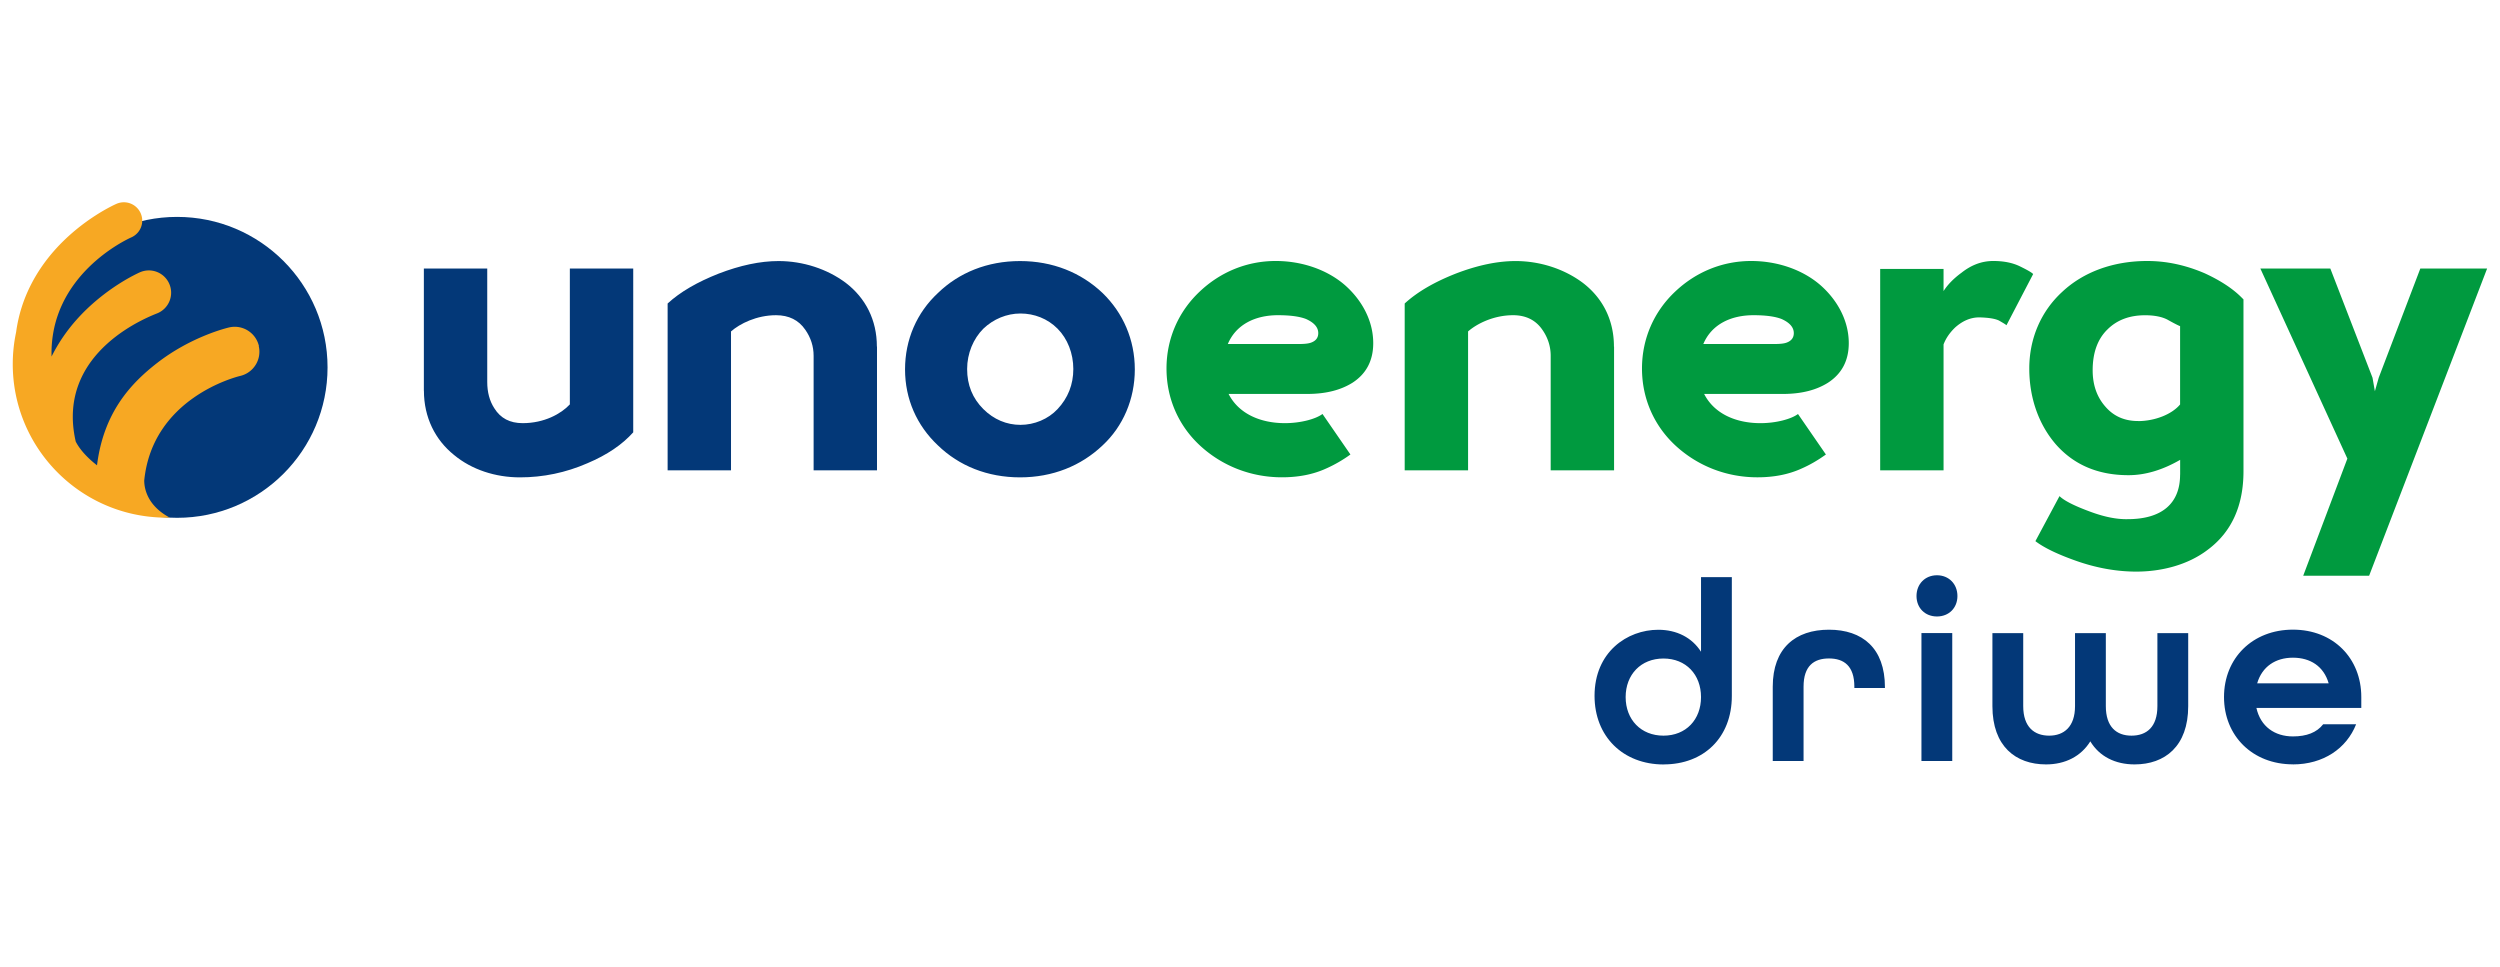
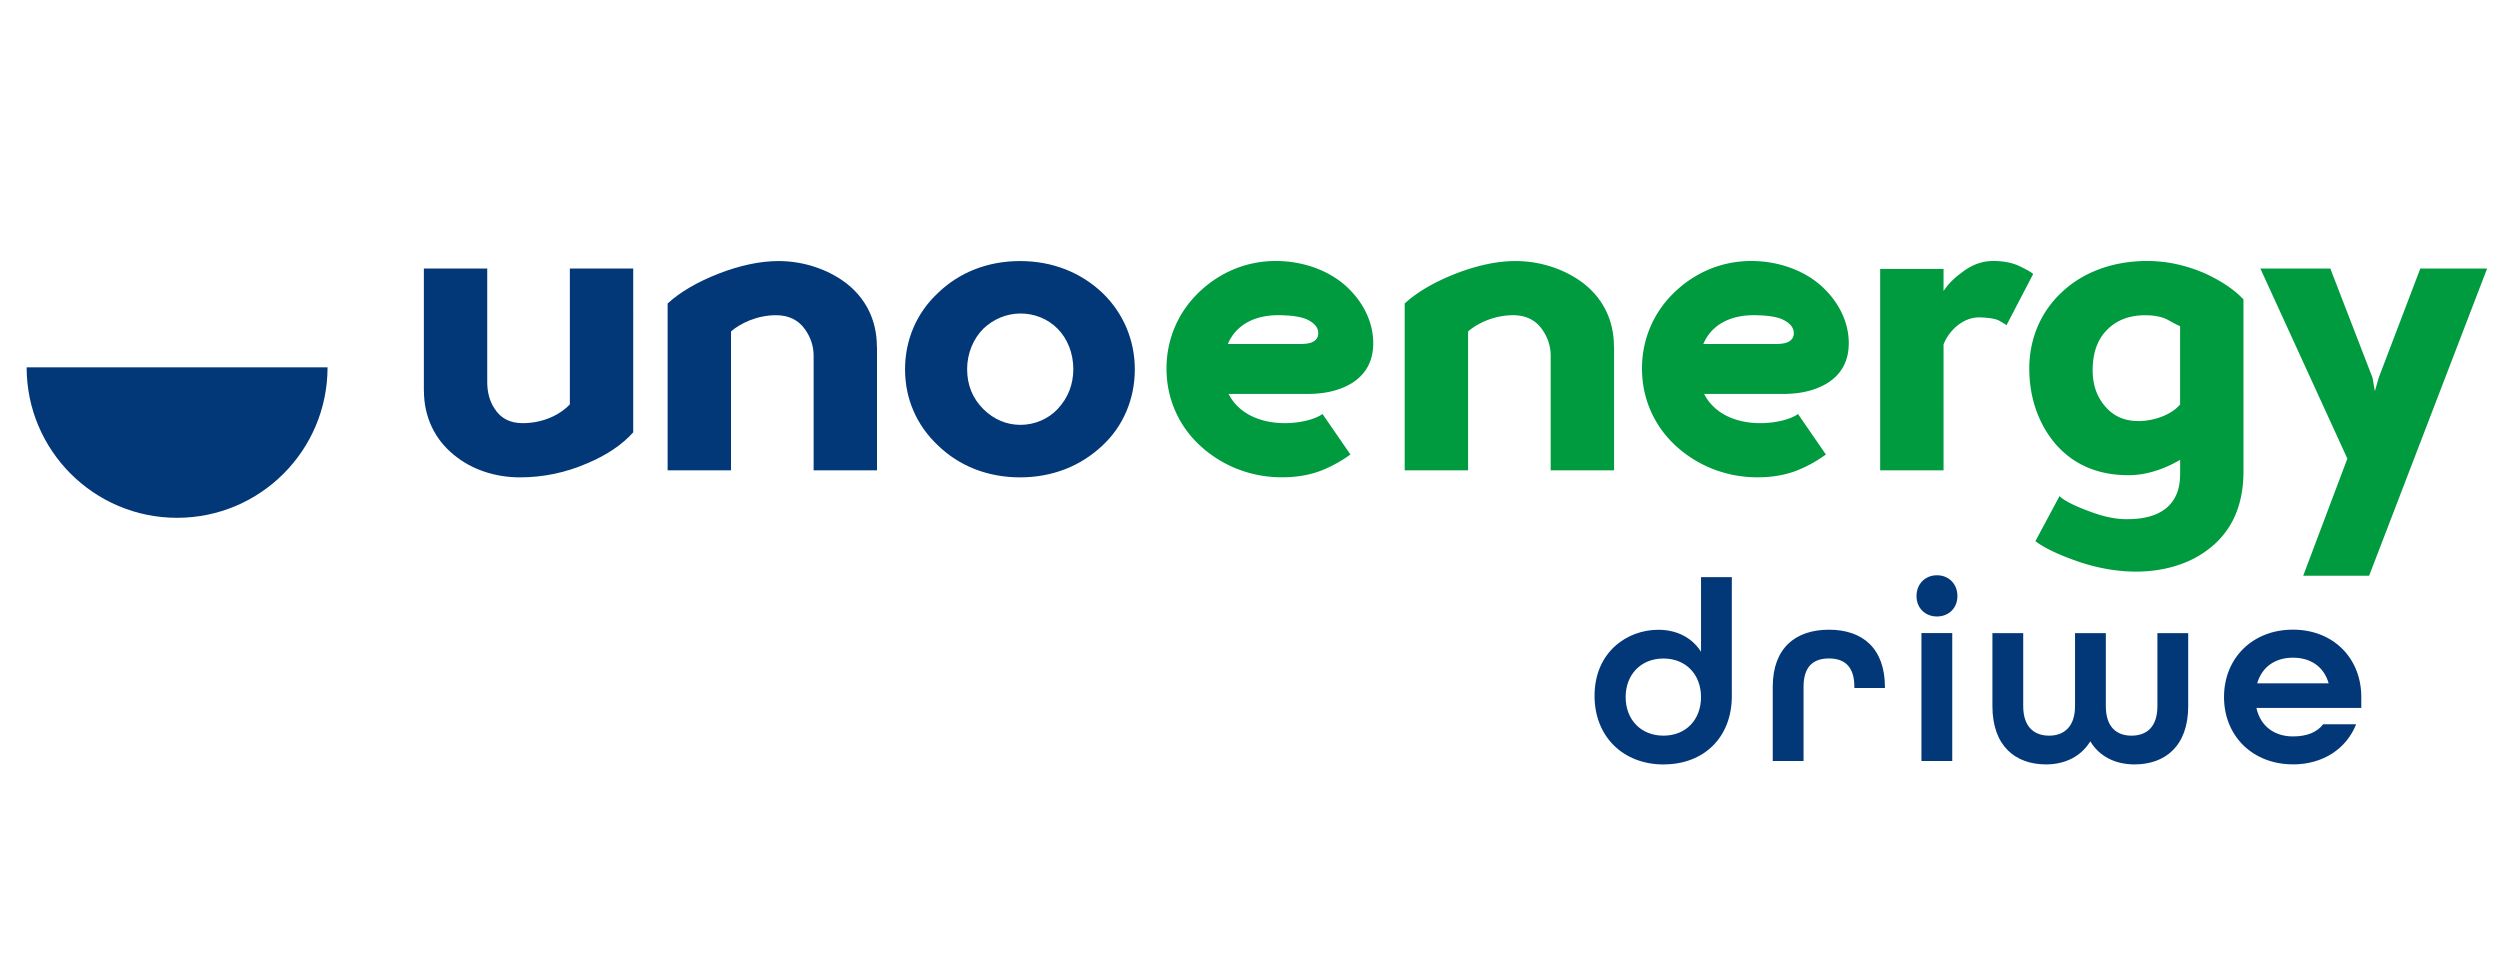
<svg xmlns="http://www.w3.org/2000/svg" id="Livello_1" version="1.1" viewBox="0 0 425.2 164.41">
  <defs>
    <style>.st1{fill:#033878}</style>
  </defs>
-   <path d="M55.71 62.48c0 14.13-11.45 25.59-25.59 25.59S4.53 76.61 4.53 62.48s11.46-25.59 25.59-25.59 25.59 11.46 25.59 25.59" class="st1" />
-   <path d="M44.04 58.86c-.53-2.28-2.8-3.7-5.08-3.17-.26.06-6.43 1.52-12.27 6.07-4.44 3.46-9.07 8.37-10.19 17.38-.95-.73-2.72-2.26-3.62-4.04-3.57-15.6 13.23-21.52 13.96-21.85a3.78 3.78 0 0 0 1.95-4.98 3.785 3.785 0 0 0-4.99-1.96c-.24.11-5.95 2.63-10.8 8.09-1.5 1.69-3 3.77-4.23 6.24-.37-13.91 12.89-19.96 13.55-20.26a3.11 3.11 0 0 0 1.61-4.1 3.12 3.12 0 0 0-4.1-1.62c-.24.1-5.81 2.57-10.56 7.92-2.83 3.2-5.71 7.82-6.53 13.92-.37 1.75-.57 3.56-.57 5.42 0 13.79 10.69 25.08 24.24 26.05 1.53.12 2.45.06 2.45.06-3.76-2.02-4.32-4.86-4.33-6.29 1.39-14.03 15.61-17.63 16.32-17.8 2.27-.53 3.69-2.8 3.16-5.08" style="fill:#f7a823" />
+   <path d="M55.71 62.48c0 14.13-11.45 25.59-25.59 25.59S4.53 76.61 4.53 62.48" class="st1" />
  <path d="m411.65 45.67-7.08 18.58-.65 2.29-.4-2.29-7.18-18.58h-11.9L399.24 78l-7.51 19.92h11.21l20.07-52.25zm-48 25.94c-2.29 0-4.14-.8-5.55-2.43-1.45-1.63-2.18-3.7-2.18-6.2 0-2.97.83-5.3 2.5-6.93 1.63-1.63 3.77-2.43 6.42-2.43 1.56 0 2.83.25 3.77.73 1.16.65 1.89 1.02 2.18 1.12v13.32c-1.42 1.71-4.35 2.83-7.15 2.83m7.15 9.1c0 4.97-3.16 7.58-8.93 7.58-1.89.04-4.03-.4-6.46-1.31-2.65-.98-4.35-1.85-5.12-2.61l-4.1 7.66c1.42 1.09 3.66 2.18 6.68 3.26 3.52 1.27 7.04 1.92 10.49 1.92 4.25 0 8.74-1.12 12.12-3.7 4.06-3.01 6.1-7.47 6.1-13.39V50.92l-.36-.36c-1.49-1.49-3.59-2.87-6.28-4.1-3.23-1.38-6.46-2.07-9.72-2.07-5.84 0-10.89 1.89-14.48 5.26-3.59 3.3-5.59 7.91-5.59 13.03s1.67 9.61 4.54 12.92c3.08 3.48 7.18 5.22 12.34 5.22 2.83 0 5.77-.87 8.78-2.61v2.5Zm-51.01-34.98v34.25h10.78V58.58c.4-1.05 1.05-2 1.99-2.9 1.27-1.12 2.61-1.7 4.1-1.7 1.56.04 2.68.22 3.34.54.69.4 1.12.65 1.27.8l4.54-8.71c-.22-.25-.98-.69-2.25-1.31s-2.79-.91-4.53-.91c-1.92 0-3.7.65-5.41 2-1.34.98-2.36 2.03-3.05 3.12v-3.77zm-21.55 7.87c2.11 0 3.7.22 4.79.65q2.07.93 2.07 2.4c0 .8-.44 1.34-1.27 1.63-.43.15-1.09.22-2 .22H289.7c1.42-3.37 4.72-4.9 8.53-4.9m7.58 16.8c-1.16.87-3.74 1.56-6.39 1.56-4.17 0-7.87-1.6-9.58-4.97h13.68c2.94-.04 5.37-.65 7.36-1.89 2.36-1.52 3.56-3.77 3.56-6.75 0-3.77-1.89-7.29-4.83-9.87-3.01-2.61-7.29-4.1-11.76-4.1-4.93 0-9.43 1.89-12.92 5.19-3.59 3.37-5.66 7.98-5.66 13.1s2.07 9.76 5.73 13.13c3.67 3.37 8.53 5.37 13.9 5.37 2.87 0 5.37-.51 7.51-1.49 1.42-.62 2.79-1.42 4.14-2.39l-4.75-6.89ZM274.5 58.95c0-4.54-1.92-8.27-5.3-10.85-3.16-2.36-7.26-3.7-11.43-3.7-3.12 0-6.53.73-10.19 2.14-3.59 1.42-6.49 3.08-8.67 5.08v28.37h10.78V56.37c1.49-1.31 4.35-2.76 7.66-2.76 2.18 0 3.85.84 4.97 2.47.94 1.34 1.42 2.83 1.42 4.43v19.48h10.78V58.95Zm-57.15-5.34c2.1 0 3.7.22 4.79.65q2.07.93 2.07 2.4c0 .8-.43 1.34-1.27 1.63-.43.15-1.09.22-1.99.22h-12.12c1.42-3.37 4.72-4.9 8.53-4.9m7.57 16.8c-1.16.87-3.74 1.56-6.39 1.56-4.17 0-7.87-1.6-9.58-4.97h13.68c2.94-.04 5.37-.65 7.37-1.89 2.36-1.52 3.55-3.77 3.55-6.75 0-3.77-1.89-7.29-4.82-9.87-3.01-2.61-7.29-4.1-11.76-4.1-4.93 0-9.43 1.89-12.92 5.19-3.59 3.37-5.66 7.98-5.66 13.1s2.07 9.76 5.73 13.13 8.53 5.37 13.9 5.37c2.87 0 5.37-.51 7.51-1.49a23 23 0 0 0 4.14-2.39z" style="fill:#009a3f" />
  <path d="M383.9 116.22c.84-2.86 3.13-4.36 6.08-4.36s5.24 1.45 6.08 4.36zm6.08 13.79c5.15 0 9.12-2.69 10.75-6.83h-5.6c-1.1 1.41-2.82 2.07-5.15 2.07-3.08 0-5.51-1.67-6.21-4.85h17.84v-1.85c0-6.61-4.76-11.46-11.63-11.46s-11.72 4.85-11.72 11.46S383.11 130 389.98 130m-41.99.01c3.26 0 5.95-1.37 7.53-3.92 1.54 2.56 4.23 3.92 7.53 3.92 5.15 0 9.12-3.08 9.12-9.91v-12.42h-5.24v12.42c0 3.57-1.85 5.02-4.41 5.02s-4.36-1.5-4.36-5.02v-12.42h-5.24v12.42c0 3.52-1.89 5.02-4.4 5.02s-4.41-1.45-4.41-5.02v-12.42h-5.24v12.42c0 6.83 3.96 9.91 9.12 9.91m-21.19-.58h5.24v-21.76h-5.24zm2.64-24.58c2.03 0 3.48-1.45 3.48-3.48s-1.45-3.53-3.48-3.53-3.48 1.5-3.48 3.53 1.45 3.48 3.48 3.48m-27.93 24.58h5.24v-12.64c0-3.53 1.76-4.8 4.32-4.8s4.32 1.28 4.32 4.8v.22h5.2v-.13c0-6.65-3.83-9.78-9.52-9.78s-9.56 3.13-9.56 9.69zm-18.59-4.31c-3.83 0-6.43-2.73-6.43-6.56s2.6-6.56 6.43-6.56 6.39 2.73 6.39 6.56-2.55 6.56-6.39 6.56m.04 4.89c6.83 0 11.59-4.58 11.59-11.63V98.16h-5.24v12.69c-1.54-2.42-4.14-3.74-7.27-3.74-5.29 0-10.84 3.79-10.84 11.24 0 6.92 4.85 11.67 11.76 11.67M164.49 62.76c0-2.65 1.05-5.15 2.76-6.86 1.71-1.63 3.96-2.58 6.31-2.58s4.61.87 6.31 2.58 2.68 4.21 2.68 6.86-.91 4.93-2.68 6.82c-1.6 1.71-3.96 2.68-6.31 2.68s-4.53-.91-6.31-2.68c-1.85-1.85-2.76-4.1-2.76-6.82m-10.56.07c0 5.04 2 9.54 5.59 12.92 3.59 3.48 8.42 5.44 13.97 5.44s10.38-1.96 14.04-5.44c3.48-3.23 5.48-7.87 5.48-12.92s-2-9.62-5.48-12.99c-3.66-3.48-8.49-5.44-14.04-5.44s-10.38 1.96-13.97 5.44c-3.59 3.34-5.59 7.91-5.59 12.99m-4.79-3.88c0-4.53-1.92-8.27-5.3-10.85-3.16-2.36-7.26-3.7-11.43-3.7-3.12 0-6.53.73-10.19 2.14-3.59 1.42-6.5 3.08-8.67 5.08v28.37h10.78V56.37c1.49-1.31 4.35-2.76 7.66-2.76 2.18 0 3.85.83 4.97 2.47.94 1.34 1.42 2.83 1.42 4.43v19.48h10.78V58.94ZM72.1 66.46c0 4.53 1.92 8.35 5.12 10.92 3.01 2.5 7.04 3.81 11.21 3.81 3.95 0 7.8-.8 11.47-2.4 3.37-1.42 5.95-3.19 7.8-5.26V45.67H96.92v23.11c-1.49 1.6-4.35 3.19-8.02 3.19-2.18 0-3.77-.83-4.83-2.54-.8-1.23-1.2-2.72-1.2-4.46v-19.3H72.09v20.79Z" class="st1" />
</svg>